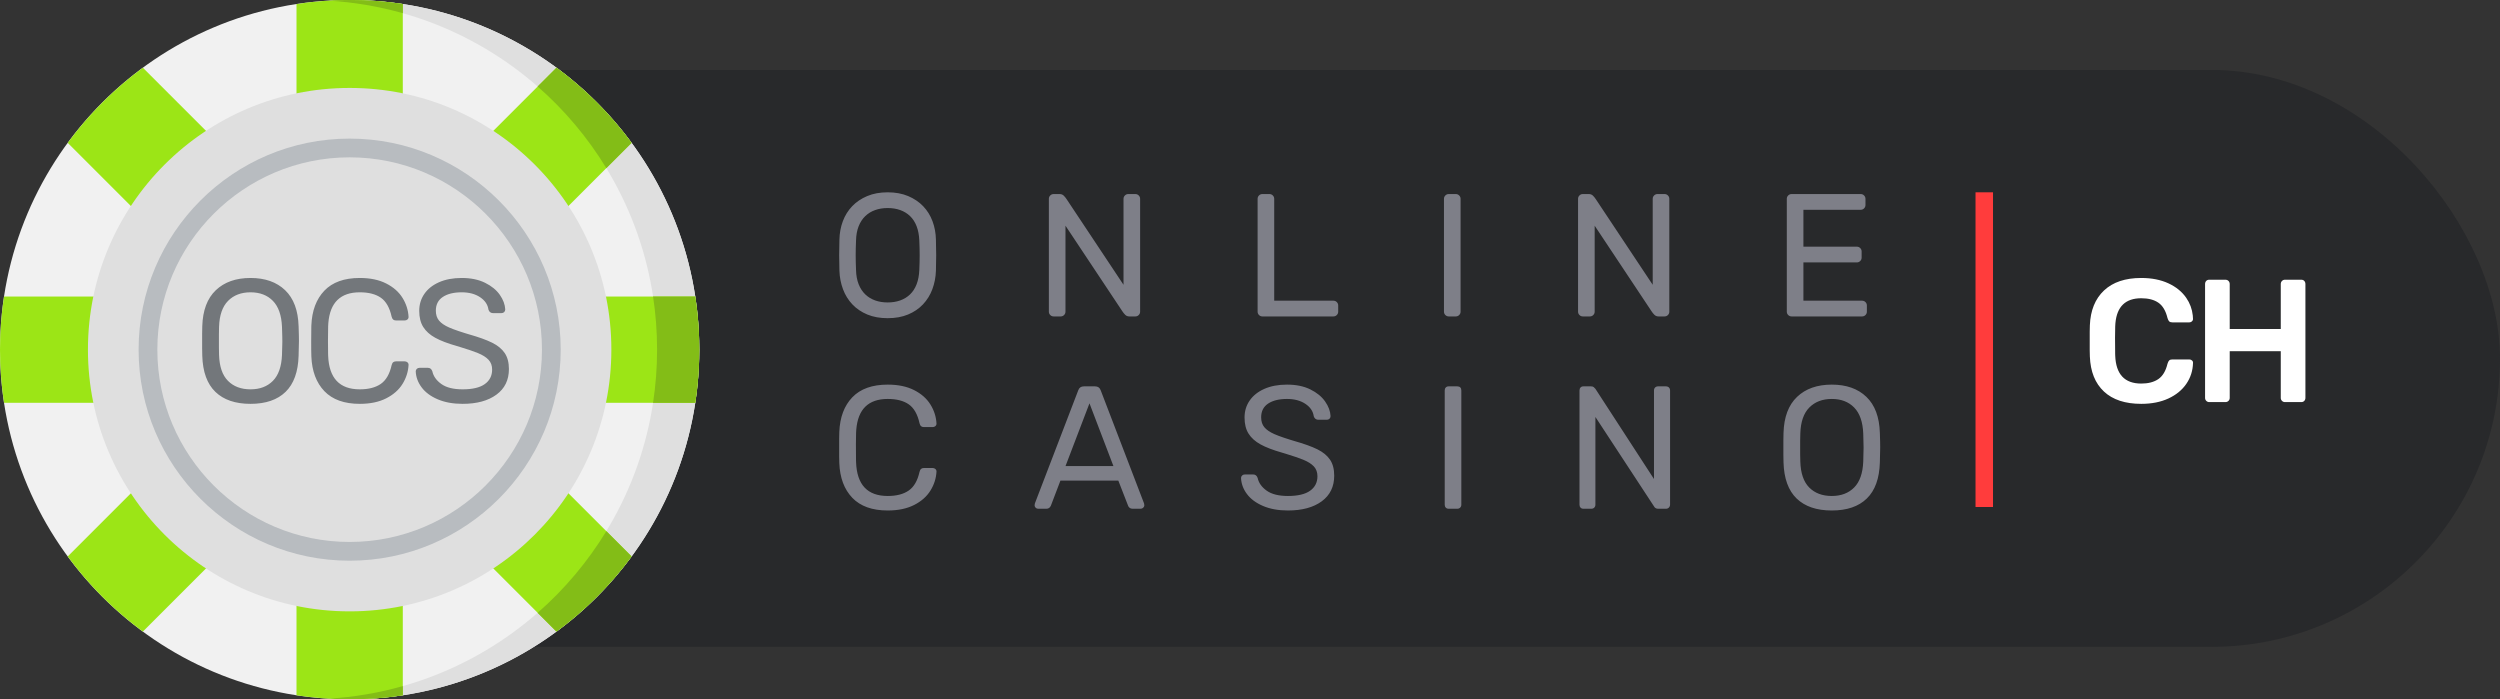
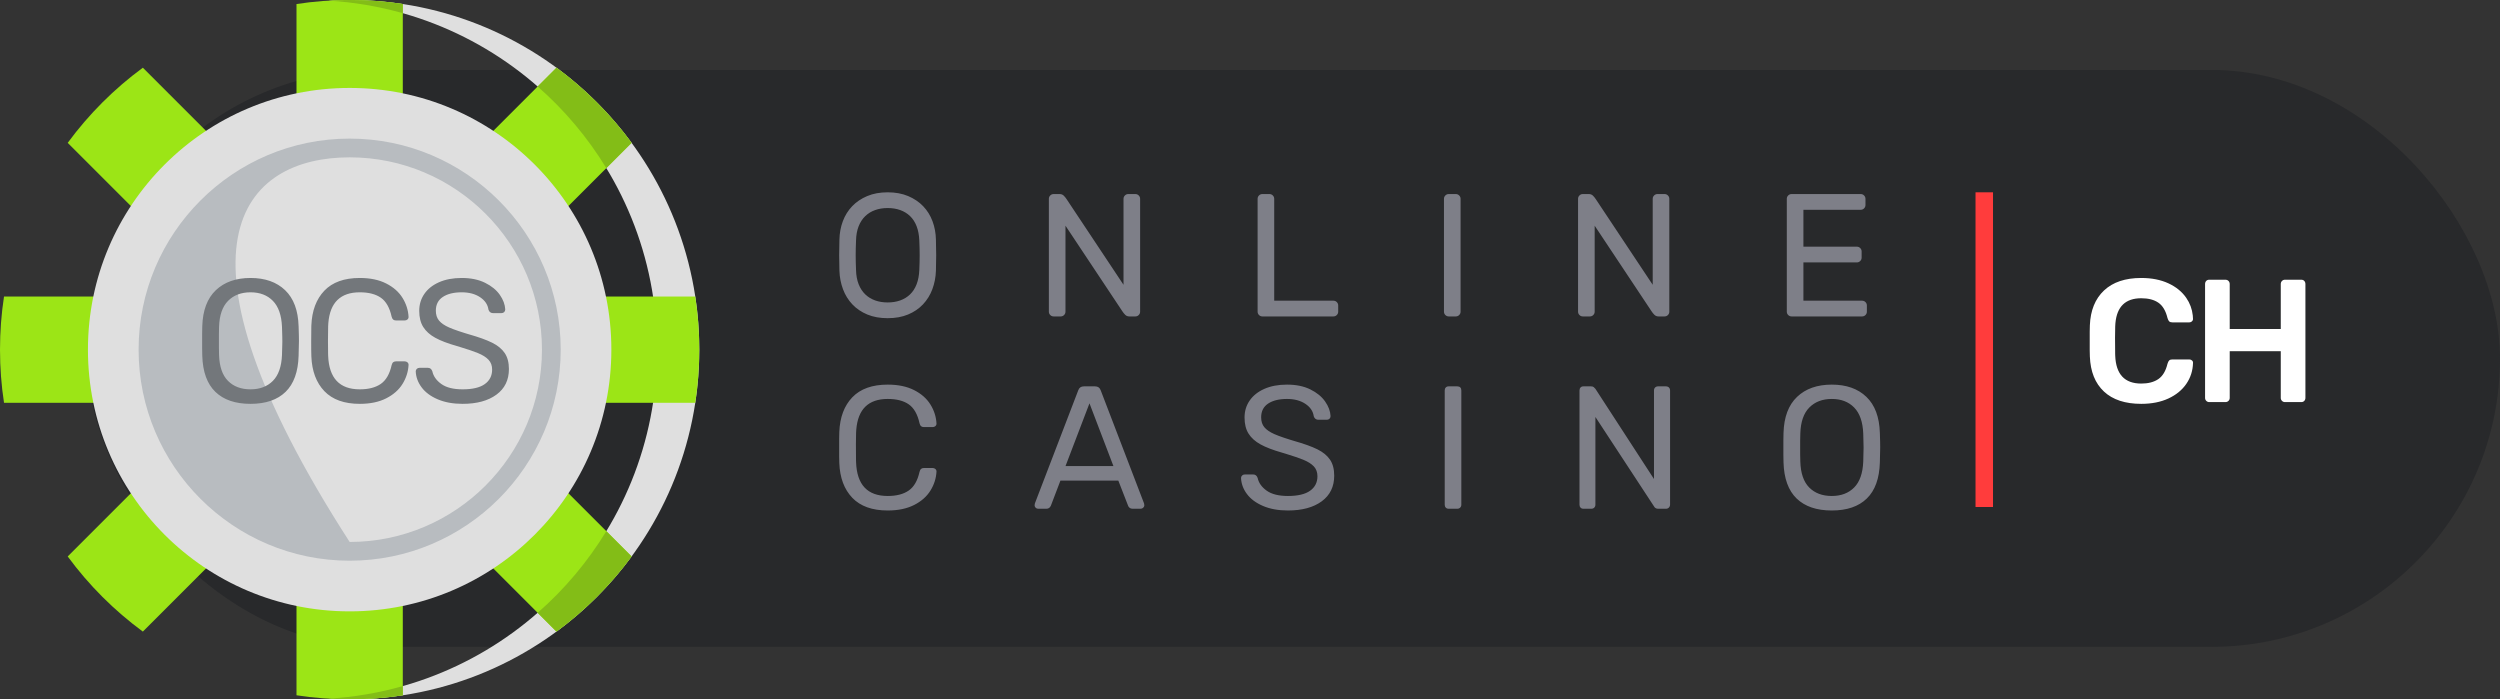
<svg xmlns="http://www.w3.org/2000/svg" width="143px" height="40px" viewBox="0 0 143 40" version="1.1">
  <rect x="0" y="0" width="143" height="40" fill="#333333" stroke="none" />
  <title>onlinecasinosvizzera</title>
  <desc>Created with Sketch.</desc>
  <g id="Page-1" stroke="none" stroke-width="1" fill="none" fill-rule="evenodd">
    <g id="1388" transform="translate(-643, -590)">
      <g id="onlinecasinosvizzera" transform="translate(643, 589)">
        <rect id="Rectangle" fill="#28292B" fill-rule="nonzero" x="5" y="5" width="138" height="33" rx="16.5" />
        <rect id="Rectangle" fill="#FF3C3C" fill-rule="nonzero" x="113" y="12" width="1" height="18" />
        <g id="casino-chip-2" fill-rule="nonzero">
-           <circle id="Oval" fill="#F1F1F1" cx="20" cy="21" r="20" />
          <path d="M20,1 C19.595,1 19.192,1.014 18.793,1.037 C29.276,1.662 37.586,10.36 37.586,21 C37.586,31.64 29.276,40.338 18.793,40.963 C19.192,40.986 19.595,41 20,41 C31.046,41 40,32.046 40,21 C40,9.954 31.046,1 20,1 Z" id="Path" fill="#DFDFDF" />
          <path d="M36.127,9.171 C34.921,7.53 33.47,6.079 31.829,4.873 L23.04,13.662 L23.04,1.23 C22.048,1.078 21.033,1 20,1 C18.967,1 17.952,1.078 16.96,1.23 L16.96,13.662 L8.171,4.873 C6.53,6.079 5.079,7.53 3.873,9.171 L12.662,17.96 L0.23,17.96 C0.078,18.952 0,19.967 0,21 C0,22.033 0.078,23.048 0.23,24.04 L12.662,24.04 L3.873,32.829 C5.079,34.47 6.53,35.921 8.171,37.127 L16.96,28.338 L16.96,40.77 C17.952,40.922 18.967,41 20,41 C21.033,41 22.048,40.922 23.04,40.77 L23.04,28.338 L31.829,37.127 C33.47,35.921 34.921,34.47 36.127,32.829 L27.338,24.04 L39.77,24.04 C39.922,23.048 40,22.033 40,21 C40,19.967 39.922,18.952 39.77,17.96 L27.338,17.96 L36.127,9.171 Z" id="Path" fill="#9CE516" />
          <g id="Group" transform="translate(18.75, 0)" fill="#83BD17">
            <path d="M0.043,1.037 C1.506,1.125 2.927,1.369 4.29,1.755 L4.29,1.23 C3.298,1.078 2.283,1 1.25,1 C0.845,1 0.442,1.014 0.043,1.037 Z" id="Path" />
            <path d="M0.043,40.963 C0.442,40.986 0.845,41 1.25,41 C2.283,41 3.298,40.922 4.29,40.77 L4.29,40.245 C2.927,40.631 1.506,40.876 0.043,40.963 Z" id="Path" />
            <path d="M13.079,4.873 L12.003,5.948 C13.538,7.291 14.866,8.866 15.931,10.617 L17.377,9.171 C16.171,7.53 14.72,6.079 13.079,4.873 Z" id="Path" />
-             <path d="M21.02,17.96 L18.605,17.96 C18.756,18.952 18.835,19.967 18.835,21 C18.835,22.033 18.756,23.048 18.605,24.04 L21.02,24.04 C21.172,23.048 21.25,22.033 21.25,21 C21.25,19.967 21.172,18.952 21.02,17.96 Z" id="Path" />
            <path d="M17.377,32.829 L15.932,31.383 C14.866,33.134 13.538,34.709 12.004,36.052 L13.079,37.127 C14.72,35.921 16.171,34.47 17.377,32.829 Z" id="Path" />
          </g>
          <circle id="Oval" fill="#DFDFDF" cx="20" cy="21" r="14.97" />
-           <path d="M20,8.928 C13.343,8.928 7.928,14.343 7.928,21 C7.928,27.657 13.343,33.072 20,33.072 C26.657,33.072 32.072,27.657 32.072,21 C32.072,14.343 26.657,8.928 20,8.928 Z M20,32 C13.935,32 9,27.065 9,21 C9,14.935 13.935,10 20,10 C26.065,10 31,14.935 31,21 C31,27.065 26.065,32 20,32 Z" id="Shape" fill="#B8BCC0" />
+           <path d="M20,8.928 C13.343,8.928 7.928,14.343 7.928,21 C7.928,27.657 13.343,33.072 20,33.072 C26.657,33.072 32.072,27.657 32.072,21 C32.072,14.343 26.657,8.928 20,8.928 Z M20,32 C9,14.935 13.935,10 20,10 C26.065,10 31,14.935 31,21 C31,27.065 26.065,32 20,32 Z" id="Shape" fill="#B8BCC0" />
        </g>
        <path d="M14.33,24.1 C13.463,24.1 12.793,23.872 12.32,23.415 C11.847,22.958 11.597,22.27 11.57,21.35 L11.562,20.9 L11.562,20.9 L11.562,20.102 C11.563,19.923 11.566,19.776 11.57,19.66 C11.597,18.753 11.855,18.067 12.345,17.6 C12.835,17.133 13.497,16.9 14.33,16.9 C15.163,16.9 15.823,17.133 16.31,17.6 C16.797,18.067 17.053,18.753 17.08,19.66 L17.095,20.16 C17.098,20.3 17.1,20.413 17.1,20.5 L17.08,21.35 L17.08,21.35 C17.053,22.27 16.805,22.958 16.335,23.415 C15.865,23.872 15.197,24.1 14.33,24.1 Z M14.33,23.27 C14.863,23.27 15.29,23.108 15.61,22.785 C15.93,22.462 16.103,21.967 16.13,21.3 L16.15,20.565 L16.15,20.565 L16.146,20.245 C16.143,20.103 16.138,19.921 16.13,19.7 C16.103,19.033 15.93,18.537 15.61,18.21 C15.29,17.883 14.863,17.72 14.33,17.72 C13.797,17.72 13.368,17.883 13.045,18.21 C12.722,18.537 12.55,19.033 12.53,19.7 L12.522,20.127 L12.522,20.127 L12.522,20.868 C12.523,21.036 12.526,21.18 12.53,21.3 C12.55,21.967 12.72,22.462 13.04,22.785 C13.36,23.108 13.79,23.27 14.33,23.27 Z M20.58,24.1 C19.693,24.1 19.018,23.858 18.555,23.375 C18.092,22.892 17.843,22.23 17.81,21.39 L17.802,21.035 C17.801,20.888 17.8,20.713 17.8,20.51 L17.807,19.713 C17.808,19.675 17.809,19.641 17.81,19.61 C17.843,18.77 18.092,18.108 18.555,17.625 C19.018,17.142 19.693,16.9 20.58,16.9 C21.173,16.9 21.677,17.005 22.09,17.215 C22.503,17.425 22.815,17.7 23.025,18.04 C23.235,18.38 23.35,18.743 23.37,19.13 C23.37,19.19 23.348,19.238 23.305,19.275 C23.262,19.312 23.21,19.33 23.15,19.33 L22.65,19.33 C22.583,19.33 22.53,19.313 22.49,19.28 C22.45,19.247 22.42,19.19 22.4,19.11 C22.287,18.597 22.082,18.237 21.785,18.03 C21.488,17.823 21.087,17.72 20.58,17.72 C19.478,17.72 18.878,18.304 18.781,19.471 L18.77,19.66 C18.763,19.84 18.76,20.117 18.76,20.49 L18.767,21.236 L18.767,21.236 L18.77,21.34 C18.817,22.627 19.42,23.27 20.58,23.27 C21.08,23.27 21.48,23.167 21.78,22.96 C22.08,22.753 22.287,22.397 22.4,21.89 C22.42,21.81 22.45,21.753 22.49,21.72 C22.53,21.687 22.583,21.67 22.65,21.67 L23.15,21.67 C23.21,21.67 23.262,21.688 23.305,21.725 C23.348,21.762 23.37,21.81 23.37,21.87 C23.35,22.257 23.235,22.62 23.025,22.96 C22.815,23.3 22.503,23.575 22.09,23.785 C21.677,23.995 21.173,24.1 20.58,24.1 Z M26.46,24.1 C25.913,24.1 25.438,24.013 25.035,23.84 C24.632,23.667 24.325,23.438 24.115,23.155 C23.905,22.872 23.793,22.567 23.78,22.24 C23.78,22.187 23.8,22.14 23.84,22.1 C23.88,22.06 23.93,22.04 23.99,22.04 L24.48,22.04 C24.6,22.04 24.683,22.107 24.73,22.24 C24.79,22.52 24.962,22.762 25.245,22.965 C25.528,23.168 25.933,23.27 26.46,23.27 C27.027,23.27 27.45,23.17 27.73,22.97 C28.01,22.77 28.15,22.493 28.15,22.14 C28.15,21.913 28.082,21.727 27.945,21.58 C27.808,21.433 27.605,21.305 27.335,21.195 C27.104,21.101 26.773,20.988 26.343,20.857 L26.12,20.79 C25.607,20.643 25.198,20.487 24.895,20.32 C24.592,20.153 24.363,19.948 24.21,19.705 C24.057,19.462 23.98,19.153 23.98,18.78 C23.98,18.42 24.077,18.098 24.27,17.815 C24.463,17.532 24.743,17.308 25.11,17.145 C25.477,16.982 25.91,16.9 26.41,16.9 C26.93,16.9 27.375,16.992 27.745,17.175 C28.115,17.358 28.397,17.588 28.59,17.865 C28.783,18.142 28.887,18.42 28.9,18.7 C28.9,18.76 28.88,18.81 28.84,18.85 C28.8,18.89 28.75,18.91 28.69,18.91 L28.19,18.91 C28.137,18.91 28.087,18.893 28.04,18.86 C27.993,18.827 27.96,18.777 27.94,18.71 C27.9,18.423 27.74,18.187 27.46,18 C27.18,17.813 26.83,17.72 26.41,17.72 C25.957,17.72 25.597,17.808 25.33,17.985 C25.063,18.162 24.93,18.423 24.93,18.77 C24.93,19.003 24.992,19.193 25.115,19.34 C25.238,19.487 25.428,19.617 25.685,19.73 L25.934,19.831 C26.119,19.901 26.343,19.977 26.606,20.058 L26.81,20.12 C27.377,20.28 27.822,20.44 28.145,20.6 C28.468,20.76 28.71,20.958 28.87,21.195 C29.03,21.432 29.11,21.737 29.11,22.11 C29.11,22.737 28.872,23.225 28.395,23.575 C27.918,23.925 27.273,24.1 26.46,24.1 Z" id="OCS" fill="#73777B" fill-rule="nonzero" />
        <path d="M50.778,30.2 C49.891,30.2 49.216,29.958 48.752,29.475 C48.289,28.992 48.041,28.33 48.008,27.49 L48,27.135 L48,27.135 L48,26.075 C48.002,25.925 48.004,25.803 48.008,25.71 C48.041,24.87 48.289,24.208 48.752,23.725 C49.216,23.242 49.891,23 50.778,23 C51.371,23 51.874,23.105 52.288,23.315 C52.701,23.525 53.012,23.8 53.222,24.14 C53.433,24.48 53.547,24.843 53.568,25.23 C53.568,25.29 53.546,25.338 53.502,25.375 C53.459,25.412 53.408,25.43 53.347,25.43 L52.847,25.43 C52.781,25.43 52.728,25.413 52.688,25.38 C52.647,25.347 52.618,25.29 52.597,25.21 C52.484,24.697 52.279,24.337 51.983,24.13 C51.686,23.923 51.284,23.82 50.778,23.82 C49.675,23.82 49.076,24.404 48.979,25.571 L48.968,25.76 C48.962,25.91 48.959,26.127 48.958,26.411 L48.964,27.336 L48.964,27.336 L48.968,27.44 C49.014,28.727 49.617,29.37 50.778,29.37 C51.278,29.37 51.677,29.267 51.977,29.06 C52.278,28.853 52.484,28.497 52.597,27.99 C52.618,27.91 52.647,27.853 52.688,27.82 C52.728,27.787 52.781,27.77 52.847,27.77 L53.347,27.77 C53.408,27.77 53.459,27.788 53.502,27.825 C53.546,27.862 53.568,27.91 53.568,27.97 C53.547,28.357 53.433,28.72 53.222,29.06 C53.012,29.4 52.701,29.675 52.288,29.885 C51.874,30.095 51.371,30.2 50.778,30.2 Z M59.377,30.1 C59.324,30.1 59.278,30.08 59.237,30.04 C59.197,30 59.178,29.953 59.178,29.9 L59.197,29.79 L61.678,23.32 C61.731,23.173 61.837,23.1 61.998,23.1 L62.638,23.1 C62.798,23.1 62.904,23.173 62.958,23.32 L65.438,29.79 L65.457,29.9 C65.457,29.953 65.436,30 65.392,30.04 C65.349,30.08 65.301,30.1 65.248,30.1 L64.778,30.1 C64.711,30.1 64.656,30.082 64.612,30.045 C64.569,30.008 64.541,29.97 64.528,29.93 L63.968,28.49 L60.657,28.49 L60.108,29.93 C60.054,30.043 59.971,30.1 59.858,30.1 L59.377,30.1 Z M60.947,27.66 L63.688,27.66 L62.318,24.07 L60.947,27.66 Z M73.668,30.2 C73.121,30.2 72.646,30.113 72.243,29.94 C71.839,29.767 71.533,29.538 71.323,29.255 C71.112,28.972 71.001,28.667 70.987,28.34 C70.987,28.287 71.007,28.24 71.047,28.2 C71.088,28.16 71.137,28.14 71.198,28.14 L71.688,28.14 C71.808,28.14 71.891,28.207 71.938,28.34 C71.998,28.62 72.169,28.862 72.453,29.065 C72.736,29.268 73.141,29.37 73.668,29.37 C74.234,29.37 74.657,29.27 74.938,29.07 C75.218,28.87 75.358,28.593 75.358,28.24 C75.358,28.013 75.289,27.827 75.153,27.68 C75.016,27.533 74.813,27.405 74.543,27.295 C74.311,27.201 73.98,27.088 73.551,26.957 L73.328,26.89 C72.814,26.743 72.406,26.587 72.103,26.42 C71.799,26.253 71.571,26.048 71.418,25.805 C71.264,25.562 71.188,25.253 71.188,24.88 C71.188,24.52 71.284,24.198 71.478,23.915 C71.671,23.632 71.951,23.408 72.317,23.245 C72.684,23.082 73.117,23 73.618,23 C74.138,23 74.582,23.092 74.953,23.275 C75.323,23.458 75.604,23.688 75.797,23.965 C75.991,24.242 76.094,24.52 76.108,24.8 C76.108,24.86 76.088,24.91 76.047,24.95 C76.007,24.99 75.958,25.01 75.897,25.01 L75.397,25.01 C75.344,25.01 75.294,24.993 75.248,24.96 C75.201,24.927 75.168,24.877 75.147,24.81 C75.107,24.523 74.948,24.287 74.668,24.1 C74.387,23.913 74.038,23.82 73.618,23.82 C73.164,23.82 72.804,23.908 72.537,24.085 C72.271,24.262 72.138,24.523 72.138,24.87 C72.138,25.103 72.199,25.293 72.323,25.44 C72.446,25.587 72.636,25.717 72.892,25.83 L73.141,25.931 C73.327,26.001 73.551,26.077 73.813,26.158 L74.017,26.22 C74.584,26.38 75.029,26.54 75.353,26.7 C75.676,26.86 75.917,27.058 76.078,27.295 C76.238,27.532 76.317,27.837 76.317,28.21 C76.317,28.837 76.079,29.325 75.603,29.675 C75.126,30.025 74.481,30.2 73.668,30.2 Z M82.858,30.1 C82.791,30.1 82.738,30.078 82.698,30.035 C82.657,29.992 82.638,29.937 82.638,29.87 L82.638,23.33 C82.638,23.263 82.657,23.208 82.698,23.165 C82.738,23.122 82.791,23.1 82.858,23.1 L83.358,23.1 C83.431,23.1 83.487,23.12 83.528,23.16 C83.568,23.2 83.588,23.257 83.588,23.33 L83.588,29.87 C83.588,29.937 83.566,29.992 83.522,30.035 C83.479,30.078 83.424,30.1 83.358,30.1 L82.858,30.1 Z M90.567,30.1 C90.501,30.1 90.448,30.078 90.407,30.035 C90.367,29.992 90.347,29.937 90.347,29.87 L90.347,23.34 C90.347,23.267 90.367,23.208 90.407,23.165 C90.448,23.122 90.501,23.1 90.567,23.1 L91.007,23.1 C91.074,23.1 91.124,23.113 91.157,23.14 C91.191,23.167 91.224,23.2 91.257,23.24 L94.608,28.4 L94.608,23.34 C94.608,23.267 94.629,23.208 94.672,23.165 C94.716,23.122 94.771,23.1 94.838,23.1 L95.287,23.1 C95.361,23.1 95.419,23.122 95.463,23.165 C95.506,23.208 95.528,23.267 95.528,23.34 L95.528,29.86 C95.528,29.927 95.506,29.983 95.463,30.03 C95.419,30.077 95.364,30.1 95.297,30.1 L94.847,30.1 C94.757,30.1 94.688,30.07 94.639,30.01 L91.257,24.85 L91.257,29.87 C91.257,29.937 91.236,29.992 91.192,30.035 C91.149,30.078 91.094,30.1 91.028,30.1 L90.567,30.1 Z M104.778,30.2 C103.911,30.2 103.241,29.972 102.767,29.515 C102.294,29.058 102.044,28.37 102.017,27.45 L102.009,27 L102.009,27 L102.009,26.202 C102.011,26.023 102.013,25.876 102.017,25.76 C102.044,24.853 102.302,24.167 102.793,23.7 C103.283,23.233 103.944,23 104.778,23 C105.611,23 106.271,23.233 106.757,23.7 C107.244,24.167 107.501,24.853 107.528,25.76 L107.543,26.26 C107.546,26.4 107.547,26.513 107.547,26.6 L107.528,27.45 L107.528,27.45 C107.501,28.37 107.253,29.058 106.782,29.515 C106.312,29.972 105.644,30.2 104.778,30.2 Z M104.778,29.37 C104.237,29.37 103.808,29.208 103.487,28.885 C103.167,28.562 102.998,28.067 102.978,27.4 L102.969,26.968 L102.969,26.968 L102.969,26.227 C102.971,26.058 102.974,25.916 102.978,25.8 C102.998,25.133 103.169,24.637 103.493,24.31 C103.816,23.983 104.244,23.82 104.778,23.82 C105.311,23.82 105.737,23.983 106.058,24.31 C106.378,24.637 106.551,25.133 106.578,25.8 L106.597,26.6 L106.597,26.6 L106.578,27.4 L106.578,27.4 C106.551,28.067 106.378,28.562 106.058,28.885 C105.737,29.208 105.311,29.37 104.778,29.37 Z" id="CASINO" fill="#7E7F88" />
        <path d="M50.775,19.2 C51.215,19.2 51.603,19.13 51.94,18.99 C52.277,18.85 52.562,18.657 52.795,18.41 C53.028,18.163 53.207,17.875 53.33,17.545 C53.453,17.215 53.522,16.863 53.535,16.49 C53.555,15.897 53.555,15.303 53.535,14.71 C53.528,14.337 53.463,13.985 53.34,13.655 C53.217,13.325 53.038,13.038 52.805,12.795 C52.572,12.552 52.285,12.358 51.945,12.215 C51.605,12.072 51.215,12 50.775,12 C50.335,12 49.945,12.072 49.605,12.215 C49.265,12.358 48.978,12.552 48.745,12.795 C48.512,13.038 48.333,13.325 48.21,13.655 C48.087,13.985 48.022,14.337 48.015,14.71 C47.995,15.303 47.995,15.897 48.015,16.49 C48.028,16.863 48.097,17.215 48.22,17.545 C48.343,17.875 48.522,18.163 48.755,18.41 C48.988,18.657 49.273,18.85 49.61,18.99 C49.947,19.13 50.335,19.2 50.775,19.2 Z M50.775,18.3 C50.515,18.3 50.277,18.262 50.06,18.185 C49.843,18.108 49.655,17.993 49.495,17.84 C49.335,17.687 49.208,17.493 49.115,17.26 C49.022,17.027 48.972,16.753 48.965,16.44 C48.952,16.14 48.945,15.86 48.945,15.6 C48.945,15.34 48.952,15.06 48.965,14.76 C48.972,14.447 49.022,14.173 49.115,13.94 C49.208,13.707 49.335,13.513 49.495,13.36 C49.655,13.207 49.843,13.092 50.06,13.015 C50.277,12.938 50.515,12.9 50.775,12.9 C51.035,12.9 51.273,12.938 51.49,13.015 C51.707,13.092 51.895,13.207 52.055,13.36 C52.215,13.513 52.34,13.707 52.43,13.94 C52.52,14.173 52.572,14.447 52.585,14.76 C52.598,15.06 52.605,15.34 52.605,15.6 C52.605,15.86 52.598,16.14 52.585,16.44 C52.572,16.753 52.52,17.027 52.43,17.26 C52.34,17.493 52.215,17.687 52.055,17.84 C51.895,17.993 51.707,18.108 51.49,18.185 C51.273,18.262 51.035,18.3 50.775,18.3 Z M60.675,19.1 C60.748,19.1 60.812,19.073 60.865,19.02 C60.918,18.967 60.945,18.903 60.945,18.83 L60.945,18.83 L60.945,13.91 L64.195,18.8 C64.242,18.873 64.297,18.942 64.36,19.005 C64.423,19.068 64.502,19.1 64.595,19.1 L64.595,19.1 L64.945,19.1 C65.018,19.1 65.082,19.073 65.135,19.02 C65.188,18.967 65.215,18.903 65.215,18.83 L65.215,18.83 L65.215,12.37 C65.215,12.297 65.188,12.233 65.135,12.18 C65.082,12.127 65.018,12.1 64.945,12.1 L64.945,12.1 L64.535,12.1 C64.462,12.1 64.398,12.127 64.345,12.18 C64.292,12.233 64.265,12.297 64.265,12.37 L64.265,12.37 L64.265,17.29 L61.015,12.4 C60.968,12.327 60.913,12.258 60.85,12.195 C60.787,12.132 60.708,12.1 60.615,12.1 L60.615,12.1 L60.265,12.1 C60.192,12.1 60.128,12.127 60.075,12.18 C60.022,12.233 59.995,12.297 59.995,12.37 L59.995,12.37 L59.995,18.83 C59.995,18.903 60.022,18.967 60.075,19.02 C60.128,19.073 60.192,19.1 60.265,19.1 L60.265,19.1 L60.675,19.1 Z M76.275,19.1 C76.348,19.1 76.412,19.073 76.465,19.02 C76.518,18.967 76.545,18.903 76.545,18.83 L76.545,18.83 L76.545,18.47 C76.545,18.397 76.518,18.333 76.465,18.28 C76.412,18.227 76.348,18.2 76.275,18.2 L76.275,18.2 L72.885,18.2 L72.885,12.37 C72.885,12.297 72.858,12.233 72.805,12.18 C72.752,12.127 72.688,12.1 72.615,12.1 L72.615,12.1 L72.205,12.1 C72.132,12.1 72.068,12.127 72.015,12.18 C71.962,12.233 71.935,12.297 71.935,12.37 L71.935,12.37 L71.935,18.83 C71.935,18.903 71.962,18.967 72.015,19.02 C72.068,19.073 72.132,19.1 72.205,19.1 L72.205,19.1 L76.275,19.1 Z M83.275,19.1 C83.348,19.1 83.412,19.073 83.465,19.02 C83.518,18.967 83.545,18.903 83.545,18.83 L83.545,18.83 L83.545,12.37 C83.545,12.297 83.518,12.233 83.465,12.18 C83.412,12.127 83.348,12.1 83.275,12.1 L83.275,12.1 L82.865,12.1 C82.792,12.1 82.728,12.127 82.675,12.18 C82.622,12.233 82.595,12.297 82.595,12.37 L82.595,12.37 L82.595,18.83 C82.595,18.903 82.622,18.967 82.675,19.02 C82.728,19.073 82.792,19.1 82.865,19.1 L82.865,19.1 L83.275,19.1 Z M90.945,19.1 C91.018,19.1 91.082,19.073 91.135,19.02 C91.188,18.967 91.215,18.903 91.215,18.83 L91.215,18.83 L91.215,13.91 L94.465,18.8 C94.512,18.873 94.567,18.942 94.63,19.005 C94.693,19.068 94.772,19.1 94.865,19.1 L94.865,19.1 L95.215,19.1 C95.288,19.1 95.352,19.073 95.405,19.02 C95.458,18.967 95.485,18.903 95.485,18.83 L95.485,18.83 L95.485,12.37 C95.485,12.297 95.458,12.233 95.405,12.18 C95.352,12.127 95.288,12.1 95.215,12.1 L95.215,12.1 L94.805,12.1 C94.732,12.1 94.668,12.127 94.615,12.18 C94.562,12.233 94.535,12.297 94.535,12.37 L94.535,12.37 L94.535,17.29 L91.285,12.4 C91.238,12.327 91.183,12.258 91.12,12.195 C91.057,12.132 90.978,12.1 90.885,12.1 L90.885,12.1 L90.535,12.1 C90.462,12.1 90.398,12.127 90.345,12.18 C90.292,12.233 90.265,12.297 90.265,12.37 L90.265,12.37 L90.265,18.83 C90.265,18.903 90.292,18.967 90.345,19.02 C90.398,19.073 90.462,19.1 90.535,19.1 L90.535,19.1 L90.945,19.1 Z M106.515,19.1 C106.588,19.1 106.652,19.073 106.705,19.02 C106.758,18.967 106.785,18.903 106.785,18.83 L106.785,18.83 L106.785,18.47 C106.785,18.397 106.758,18.333 106.705,18.28 C106.652,18.227 106.588,18.2 106.515,18.2 L106.515,18.2 L103.155,18.2 L103.155,16.01 L106.215,16.01 C106.288,16.01 106.352,15.983 106.405,15.93 C106.458,15.877 106.485,15.813 106.485,15.74 L106.485,15.74 L106.485,15.38 C106.485,15.307 106.458,15.243 106.405,15.19 C106.352,15.137 106.288,15.11 106.215,15.11 L106.215,15.11 L103.155,15.11 L103.155,13 L106.435,13 C106.508,13 106.572,12.973 106.625,12.92 C106.678,12.867 106.705,12.803 106.705,12.73 L106.705,12.73 L106.705,12.37 C106.705,12.297 106.678,12.233 106.625,12.18 C106.572,12.127 106.508,12.1 106.435,12.1 L106.435,12.1 L102.475,12.1 C102.402,12.1 102.338,12.127 102.285,12.18 C102.232,12.233 102.205,12.297 102.205,12.37 L102.205,12.37 L102.205,18.83 C102.205,18.903 102.232,18.967 102.285,19.02 C102.338,19.073 102.402,19.1 102.475,19.1 L102.475,19.1 L106.515,19.1 Z" id="ONLINE" fill="#7E7F88" fill-rule="nonzero" />
        <path d="M122.48,24.1 C121.56,24.1 120.848,23.865 120.345,23.395 C119.842,22.925 119.573,22.257 119.54,21.39 L119.532,21.035 L119.532,21.035 L119.532,19.975 C119.534,19.825 119.537,19.703 119.54,19.61 C119.573,18.757 119.843,18.092 120.35,17.615 C120.857,17.138 121.567,16.9 122.48,16.9 C123.073,16.9 123.59,17.002 124.03,17.205 C124.47,17.408 124.812,17.687 125.055,18.04 C125.264,18.343 125.388,18.678 125.427,19.044 L125.44,19.25 C125.44,19.303 125.418,19.348 125.375,19.385 C125.332,19.422 125.283,19.44 125.23,19.44 L124.26,19.44 C124.18,19.44 124.12,19.422 124.08,19.385 C124.04,19.348 124.007,19.283 123.98,19.19 C123.88,18.777 123.707,18.485 123.46,18.315 C123.213,18.145 122.887,18.06 122.48,18.06 C121.583,18.06 121.09,18.532 121.002,19.477 L120.99,19.66 C120.984,19.81 120.981,20.027 120.98,20.311 L120.987,21.236 C120.988,21.273 120.989,21.308 120.99,21.34 C121.03,22.407 121.527,22.94 122.48,22.94 C122.88,22.94 123.205,22.855 123.455,22.685 C123.705,22.515 123.88,22.223 123.98,21.81 C124.007,21.717 124.04,21.652 124.08,21.615 C124.12,21.578 124.18,21.56 124.26,21.56 L125.23,21.56 C125.29,21.56 125.342,21.58 125.385,21.62 C125.428,21.66 125.447,21.71 125.44,21.77 C125.427,22.21 125.298,22.607 125.055,22.96 C124.812,23.313 124.47,23.592 124.03,23.795 C123.59,23.998 123.073,24.1 122.48,24.1 Z M126.37,24 C126.303,24 126.247,23.977 126.2,23.93 C126.153,23.883 126.13,23.827 126.13,23.76 L126.13,17.25 C126.13,17.177 126.152,17.117 126.195,17.07 C126.238,17.023 126.297,17 126.37,17 L127.29,17 C127.363,17 127.423,17.023 127.47,17.07 C127.517,17.117 127.54,17.177 127.54,17.25 L127.54,19.82 L130.46,19.82 L130.46,17.25 C130.46,17.177 130.483,17.117 130.53,17.07 C130.577,17.023 130.633,17 130.7,17 L131.63,17 C131.703,17 131.762,17.023 131.805,17.07 C131.848,17.117 131.87,17.177 131.87,17.25 L131.87,23.76 C131.87,23.827 131.848,23.883 131.805,23.93 C131.762,23.977 131.703,24 131.63,24 L130.7,24 C130.633,24 130.577,23.977 130.53,23.93 C130.483,23.883 130.46,23.827 130.46,23.76 L130.46,21.09 L127.54,21.09 L127.54,23.76 C127.54,23.827 127.517,23.883 127.47,23.93 C127.423,23.977 127.363,24 127.29,24 L126.37,24 Z" id="CH" fill="#FFFFFF" fill-rule="nonzero" />
      </g>
    </g>
  </g>
</svg>